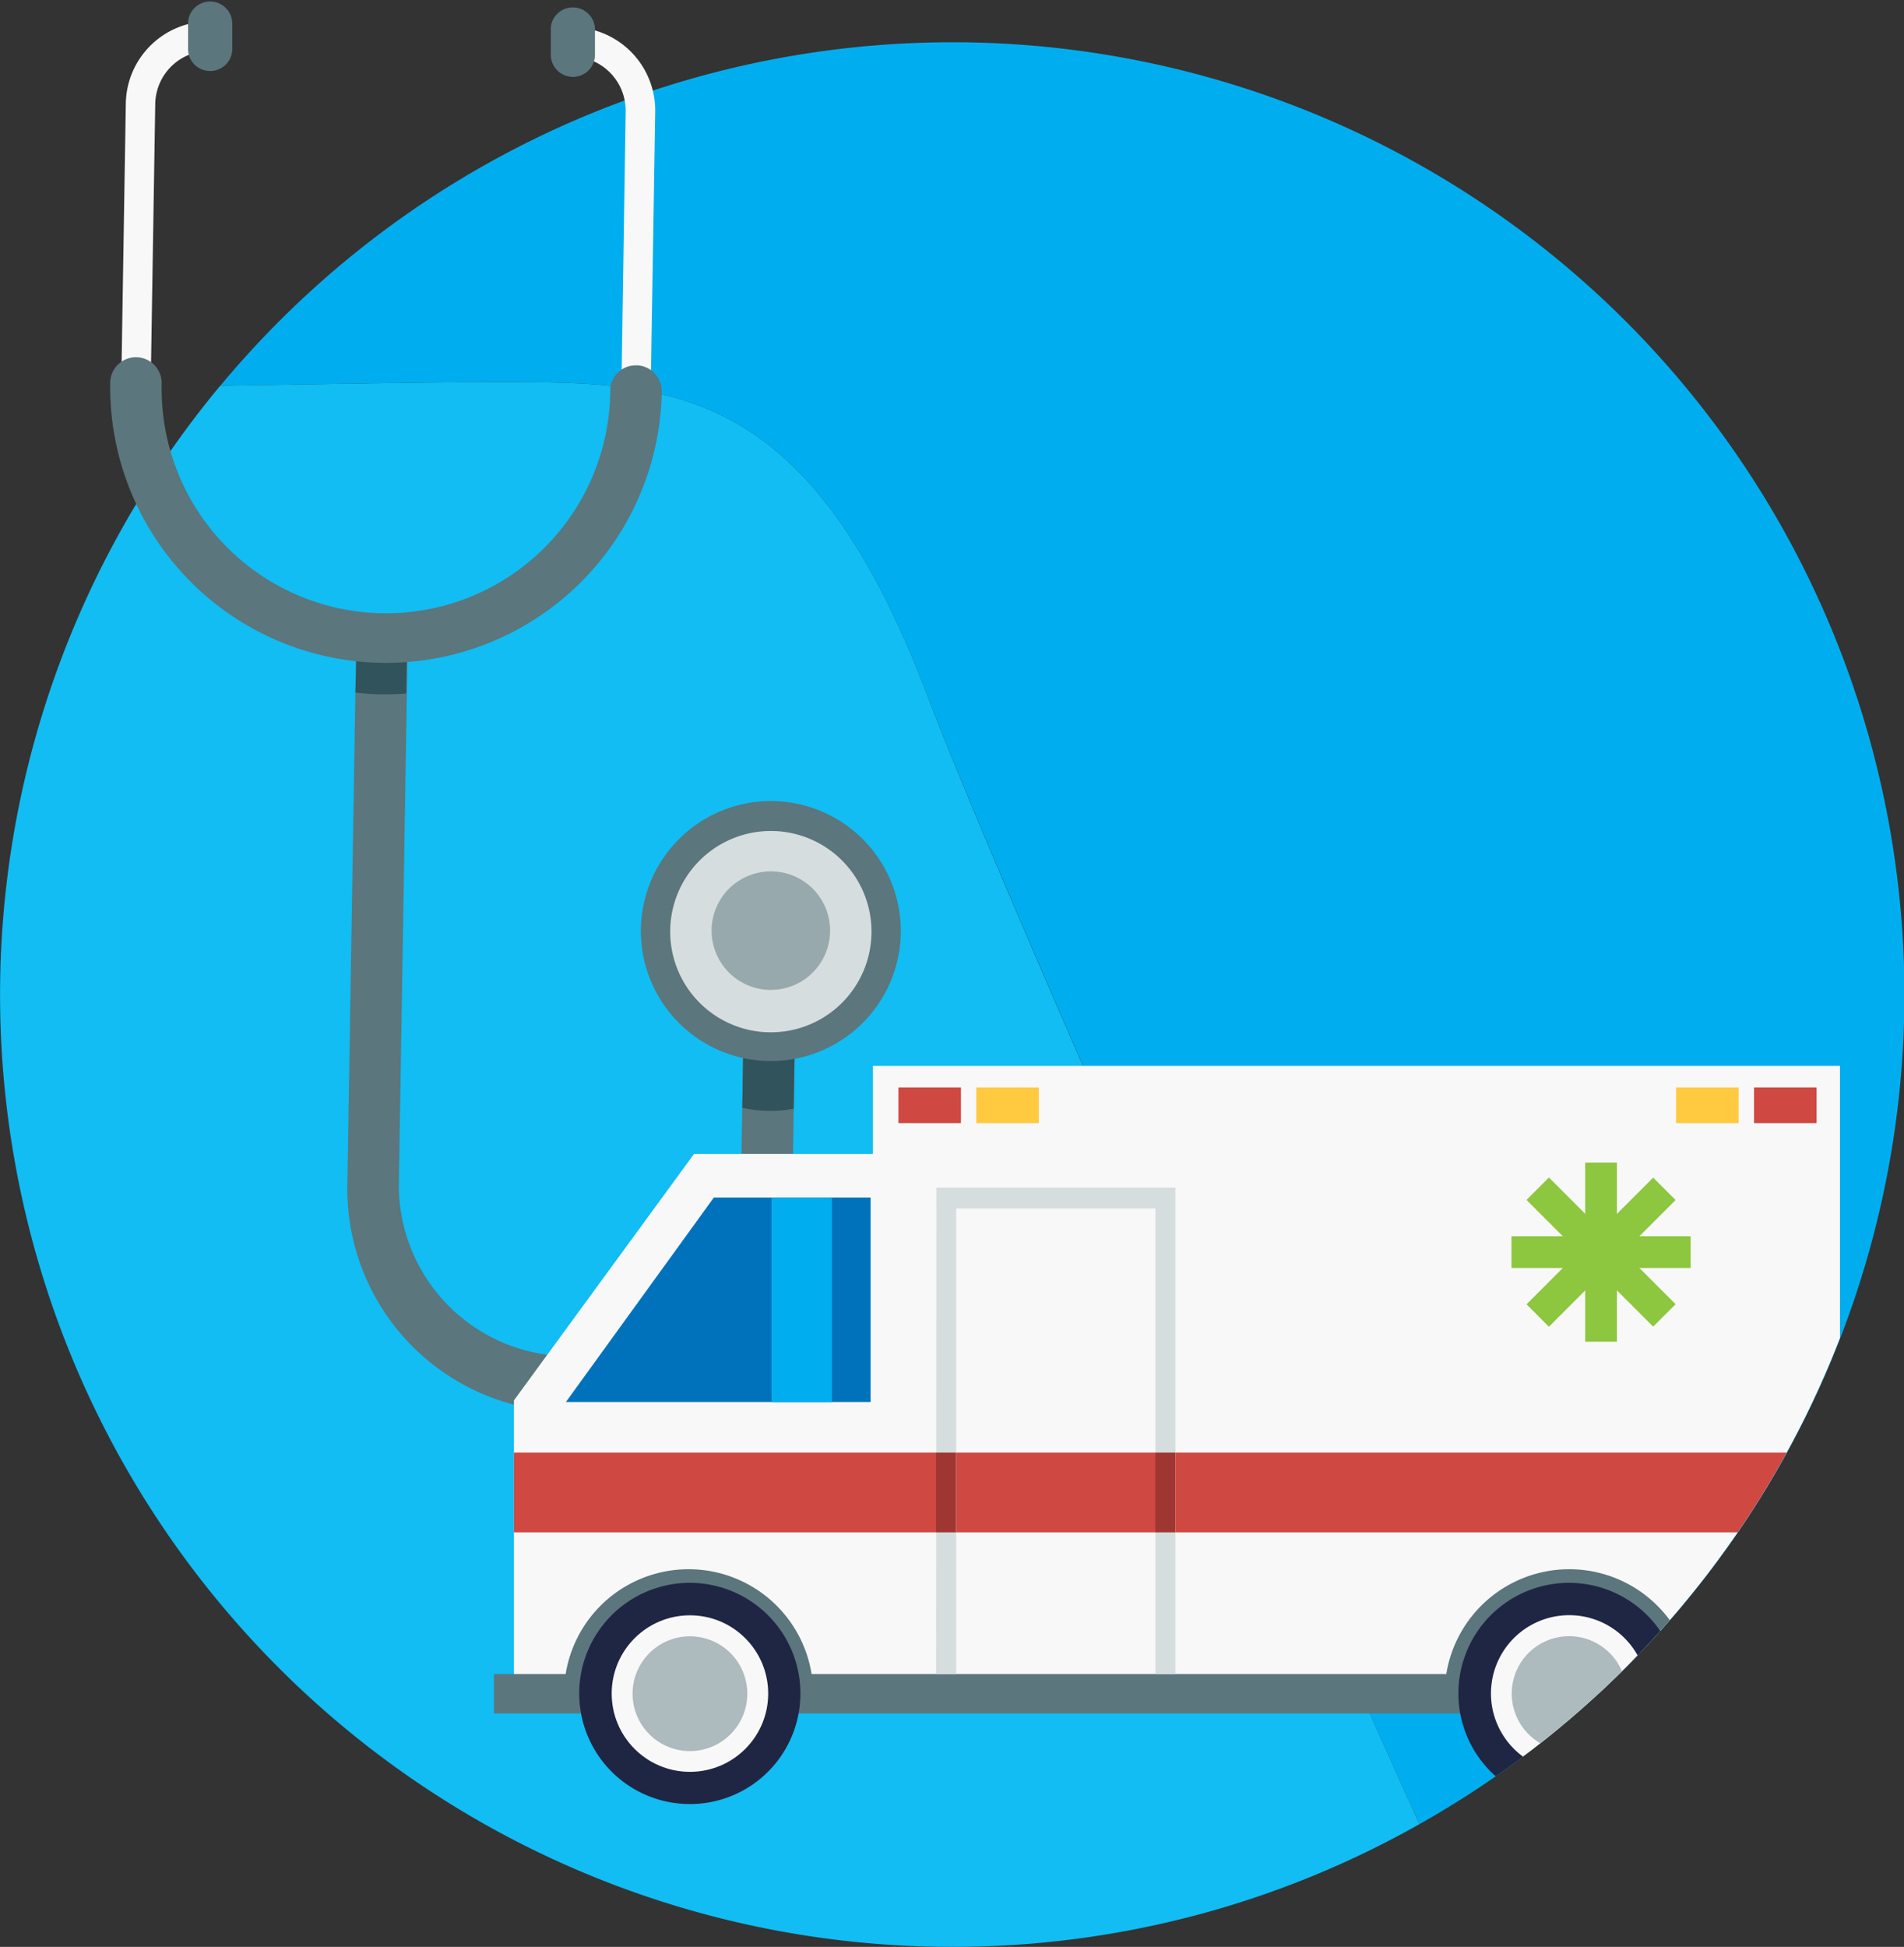
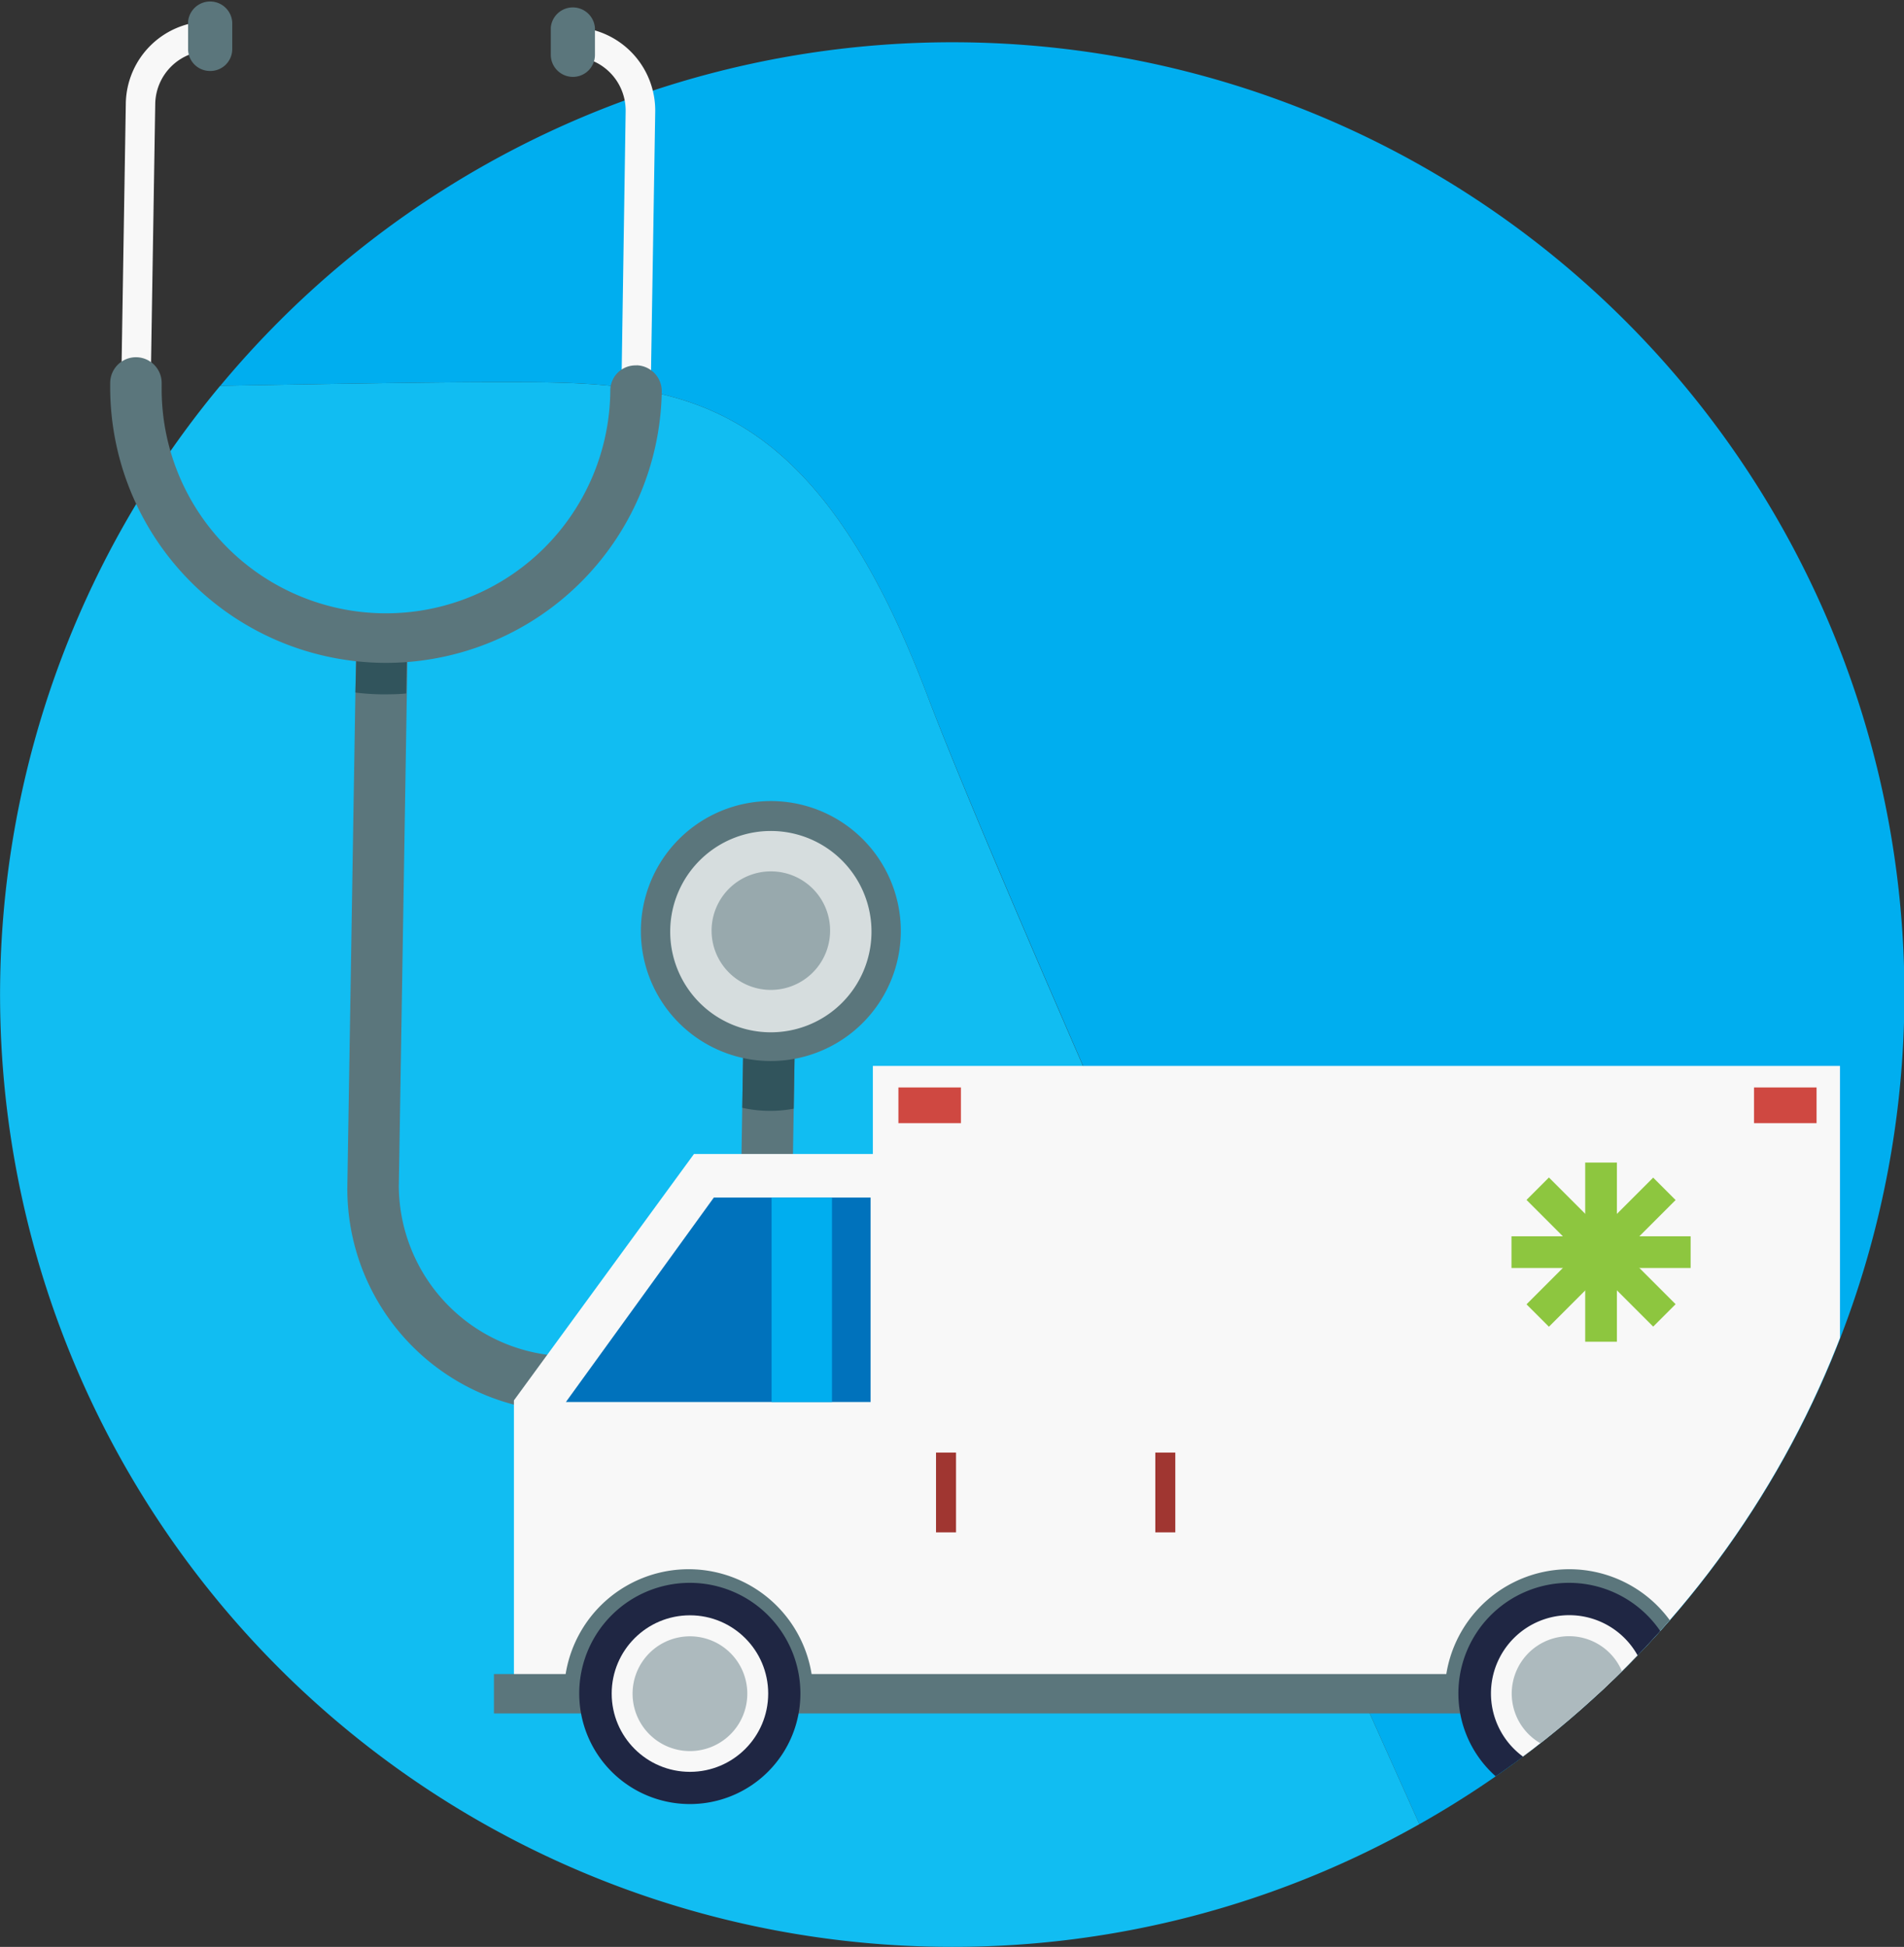
<svg xmlns="http://www.w3.org/2000/svg" id="Layer_1" data-name="Layer 1" viewBox="0 0 151.34 154.72">
  <rect x="0" y="0" width="151.34" height="154.72" fill="#333333" stroke="none" />
  <defs>
    <clipPath id="clip-path" transform="translate(-15.49 -11.96)">
      <circle cx="91.16" cy="91.01" r="75.67" fill="none" />
    </clipPath>
  </defs>
  <g id="Healthcare">
    <g id="Healthcare-3">
      <g id="Group_49" data-name="Group 49">
        <path d="M89.13,67.05c5.21,13.68,23.55,55.05,39.18,89.88A75.67,75.67,0,1,0,33,42.62c9.64-.17,17.65-.29,21.46-.29C68.4,42.33,79.56,41.93,89.13,67.05Z" transform="translate(-15.49 -11.96)" fill="#00aeef" />
        <path d="M91.16,166.68a75.29,75.29,0,0,0,37.15-9.75c-15.63-34.83-34-76.2-39.18-89.88C79.56,41.93,68.4,42.33,54.45,42.33c-3.81,0-11.82.12-21.46.29A75.67,75.67,0,0,0,91.16,166.68Z" transform="translate(-15.49 -11.96)" fill="#11bdf2" />
        <g id="Group_14" data-name="Group 14">
          <g id="Group_4" data-name="Group 4">
            <path id="Path_42" data-name="Path 42" d="M60.5,124.16a17.72,17.72,0,0,1-17.4-18l.7-42.91a2,2,0,0,1,4.09.06l-.7,42.91a13.6,13.6,0,0,0,27.19.44l.26-16a2,2,0,1,1,4.09.07h0l-.26,16A17.7,17.7,0,0,1,60.5,124.16Z" transform="translate(-15.49 -11.96)" fill="#5b767c" />
          </g>
          <path id="Path_43" data-name="Path 43" d="M45.78,67.14c.69,0,1.37,0,2-.07l.06-3.73a2.43,2.43,0,0,0,0-.38,16.38,16.38,0,0,1-4-.07,2.58,2.58,0,0,0,0,.38L43.74,67A19.59,19.59,0,0,0,45.78,67.14Z" transform="translate(-15.49 -11.96)" fill="#31545c" />
          <g id="Group_8" data-name="Group 8">
            <path id="Path_44" data-name="Path 44" d="M76.72,88.67a2,2,0,0,0-2.08,2L74.49,100a10.25,10.25,0,0,0,4.09.07l.15-9.28A2,2,0,0,0,76.72,88.67Z" transform="translate(-15.49 -11.96)" fill="#31545c" />
            <g id="Group_5" data-name="Group 5">
              <path id="Path_45" data-name="Path 45" d="M85.92,86.1a9.16,9.16,0,1,1-9-9.31,9.16,9.16,0,0,1,9,9.31Z" transform="translate(-15.49 -11.96)" fill="#d6ddde" />
            </g>
            <g id="Group_6" data-name="Group 6">
              <path id="Path_46" data-name="Path 46" d="M81.47,86a4.71,4.71,0,1,1-4.63-4.79A4.7,4.7,0,0,1,81.47,86Z" transform="translate(-15.49 -11.96)" fill="#98a9ad" />
            </g>
            <g id="Group_7" data-name="Group 7">
              <path id="Path_47" data-name="Path 47" d="M76.6,96.28A10.33,10.33,0,1,1,87.09,86.12h0A10.34,10.34,0,0,1,76.6,96.28ZM76.9,78a8,8,0,1,0,7.86,8.12A8,8,0,0,0,76.9,78Z" transform="translate(-15.49 -11.96)" fill="#5b767c" />
            </g>
          </g>
          <g id="Group_13" data-name="Group 13">
            <g id="Group_9" data-name="Group 9">
              <path id="Path_48" data-name="Path 48" d="M32.2,14.82" transform="translate(-15.49 -11.96)" fill="#d6ddde" />
            </g>
            <path id="Path_49" data-name="Path 49" d="M61.06,14.12a1.17,1.17,0,0,0-1.19,1.15h0A1.18,1.18,0,0,0,61,16.46h0a4.29,4.29,0,0,1,4.22,4.35L64.88,43a18.71,18.71,0,0,1-37.41-.6l.36-22.21A4.29,4.29,0,0,1,32.19,16a1.17,1.17,0,0,0,1.19-1.15h0a1.17,1.17,0,0,0-1.15-1.19h0a6.63,6.63,0,0,0-6.74,6.52l-.36,22.21a21,21,0,0,0,42.08.88,1.41,1.41,0,0,0,0-.2l.36-22.21A6.63,6.63,0,0,0,61.06,14.12Z" transform="translate(-15.49 -11.96)" fill="#f8f8f8" />
            <path id="Path_50" data-name="Path 50" d="M66.08,41A2,2,0,0,0,64,43h0a17.83,17.83,0,1,1-35.66-.26c0-.11,0-.21,0-.31a2,2,0,1,0-4.09-.07,21.92,21.92,0,0,0,43.84.71,2.06,2.06,0,0,0-2-2.08Z" transform="translate(-15.49 -11.96)" fill="#5b767c" />
            <g id="Group_10" data-name="Group 10">
              <path id="Path_51" data-name="Path 51" d="M61,15.29" transform="translate(-15.49 -11.96)" fill="#d6ddde" />
            </g>
            <g id="Group_11" data-name="Group 11">
              <path id="Path_52" data-name="Path 52" d="M61,18.07a1.76,1.76,0,0,1-1.73-1.78l0-2.14a1.76,1.76,0,0,1,3.51.06l0,2.13A1.75,1.75,0,0,1,61,18.07Z" transform="translate(-15.49 -11.96)" fill="#5b767c" />
            </g>
            <g id="Group_12" data-name="Group 12">
              <path id="Path_53" data-name="Path 53" d="M32.16,17.6a1.74,1.74,0,0,1-1.72-1.78h0l0-2.14a1.76,1.76,0,0,1,3.51.06l0,2.14A1.74,1.74,0,0,1,32.16,17.6Z" transform="translate(-15.49 -11.96)" fill="#5b767c" />
            </g>
          </g>
        </g>
        <g id="Group_48" data-name="Group 48">
          <g clip-path="url(#clip-path)">
            <g id="Group_47" data-name="Group 47">
              <g id="Group_46" data-name="Group 46">
                <g id="Group_35" data-name="Group 35">
                  <g id="Group_15" data-name="Group 15">
                    <path id="Path_54" data-name="Path 54" d="M70.65,103.67H84.87v-7h76.87v49.94H56.34V123.25Z" transform="translate(-15.49 -11.96)" fill="#f8f8f8" />
                  </g>
                  <g id="Group_17" data-name="Group 17">
                    <g id="Group_16" data-name="Group 16">
                      <path id="Path_55" data-name="Path 55" d="M54.75,148.13h8.78v-1.58a6.73,6.73,0,1,1,13.45,0h0v1.58h56.5v-1.58a6.73,6.73,0,1,1,13.45,0h0v1.58h16.4V145H150a9.9,9.9,0,0,0-19.55,0H80a9.9,9.9,0,0,0-19.55,0H54.75Z" transform="translate(-15.49 -11.96)" fill="#5b767c" />
                    </g>
                  </g>
                  <g id="Group_21" data-name="Group 21">
                    <g id="Group_18" data-name="Group 18">
                      <path id="Path_56" data-name="Path 56" d="M133,146.55a7.19,7.19,0,1,0,7.19-7.2h0A7.19,7.19,0,0,0,133,146.55Z" transform="translate(-15.49 -11.96)" fill="#31545c" />
                      <path id="Path_57" data-name="Path 57" d="M140.21,155.33a8.79,8.79,0,1,1,8.78-8.79h0A8.8,8.8,0,0,1,140.21,155.33Zm0-14.39a5.6,5.6,0,1,0,5.6,5.6A5.6,5.6,0,0,0,140.21,140.94Z" transform="translate(-15.49 -11.96)" fill="#1f2643" />
                    </g>
                    <g id="Group_19" data-name="Group 19">
                      <path id="Path_58" data-name="Path 58" d="M134,146.55a6.22,6.22,0,1,0,6.22-6.23,6.22,6.22,0,0,0-6.22,6.23Z" transform="translate(-15.49 -11.96)" fill="#f8f8f8" />
                    </g>
                    <g id="Group_20" data-name="Group 20">
                      <path id="Path_59" data-name="Path 59" d="M135.65,146.55a4.56,4.56,0,1,0,4.56-4.56,4.56,4.56,0,0,0-4.56,4.56Z" transform="translate(-15.49 -11.96)" fill="#adbabe" />
                    </g>
                  </g>
                  <g id="Group_25" data-name="Group 25">
                    <g id="Group_22" data-name="Group 22">
                      <path id="Path_60" data-name="Path 60" d="M63.14,146.55a7.19,7.19,0,1,0,7.19-7.2h0A7.19,7.19,0,0,0,63.14,146.55Z" transform="translate(-15.49 -11.96)" fill="#31545c" />
                      <path id="Path_61" data-name="Path 61" d="M70.33,155.33a8.79,8.79,0,1,1,8.78-8.78A8.78,8.78,0,0,1,70.33,155.33Zm0-14.39a5.6,5.6,0,1,0,5.6,5.6A5.6,5.6,0,0,0,70.33,140.94Z" transform="translate(-15.49 -11.96)" fill="#1f2643" />
                    </g>
                    <g id="Group_23" data-name="Group 23">
                      <circle id="Ellipse_3" data-name="Ellipse 3" cx="54.84" cy="134.59" r="6.22" fill="#f8f8f8" />
                    </g>
                    <g id="Group_24" data-name="Group 24">
                      <path id="Path_62" data-name="Path 62" d="M65.77,146.55A4.56,4.56,0,1,0,70.33,142a4.56,4.56,0,0,0-4.56,4.56Z" transform="translate(-15.49 -11.96)" fill="#adbabe" />
                    </g>
                  </g>
                  <g id="Group_26" data-name="Group 26">
                    <path id="Path_63" data-name="Path 63" d="M84.69,107.13H72.23L60.47,123.38H84.69Z" transform="translate(-15.49 -11.96)" fill="#0072bc" />
                  </g>
                  <g id="Group_27" data-name="Group 27">
-                     <rect id="Rectangle_9" data-name="Rectangle 9" x="40.85" y="115.44" width="105.4" height="6.34" fill="#cf4841" />
-                   </g>
+                     </g>
                  <g id="Group_30" data-name="Group 30">
                    <g id="Group_28" data-name="Group 28">
                      <rect id="Rectangle_10" data-name="Rectangle 10" x="71.41" y="86.42" width="4.97" height="2.84" fill="#cf4841" />
                    </g>
                    <g id="Group_29" data-name="Group 29">
-                       <rect id="Rectangle_11" data-name="Rectangle 11" x="77.6" y="86.42" width="4.97" height="2.84" fill="#ffca40" />
-                     </g>
+                       </g>
                  </g>
                  <g id="Group_33" data-name="Group 33">
                    <g id="Group_31" data-name="Group 31">
                      <rect id="Rectangle_12" data-name="Rectangle 12" x="139.42" y="86.42" width="4.97" height="2.84" fill="#cf4841" />
                    </g>
                    <g id="Group_32" data-name="Group 32">
-                       <rect id="Rectangle_13" data-name="Rectangle 13" x="133.22" y="86.42" width="4.97" height="2.84" fill="#ffca40" />
-                     </g>
+                       </g>
                  </g>
                  <g id="Group_34" data-name="Group 34">
                    <rect id="Rectangle_14" data-name="Rectangle 14" x="61.33" y="95.17" width="4.8" height="16.25" fill="#00aeef" />
                  </g>
                </g>
                <g id="Group_37" data-name="Group 37">
                  <g id="Group_36" data-name="Group 36">
-                     <path id="Path_64" data-name="Path 64" d="M89.9,145h1.59v-37h15.84v37h1.59V106.34h-19Z" transform="translate(-15.49 -11.96)" fill="#d6ddde" />
-                   </g>
+                     </g>
                </g>
                <g id="Group_40" data-name="Group 40">
                  <g id="Group_38" data-name="Group 38">
                    <rect id="Rectangle_15" data-name="Rectangle 15" x="91.83" y="115.44" width="1.59" height="6.34" fill="#a03631" />
                  </g>
                  <g id="Group_39" data-name="Group 39">
                    <rect id="Rectangle_16" data-name="Rectangle 16" x="74.4" y="115.44" width="1.59" height="6.34" fill="#a03631" />
                  </g>
                </g>
                <g id="Group_45" data-name="Group 45">
                  <g id="Group_41" data-name="Group 41">
                    <rect id="Rectangle_17" data-name="Rectangle 17" x="126" y="92.39" width="2.52" height="14.24" fill="#8dc63f" />
                  </g>
                  <g id="Group_42" data-name="Group 42">
                    <rect id="Rectangle_18" data-name="Rectangle 18" x="141.49" y="104.35" width="2.52" height="14.24" transform="translate(-52.5 121.62) rotate(-45)" fill="#8dc63f" />
                  </g>
                  <g id="Group_43" data-name="Group 43">
                    <rect id="Rectangle_19" data-name="Rectangle 19" x="120.14" y="98.25" width="14.24" height="2.52" fill="#8dc63f" />
                  </g>
                  <g id="Group_44" data-name="Group 44">
                    <rect id="Rectangle_20" data-name="Rectangle 20" x="135.63" y="110.21" width="14.24" height="2.52" transform="translate(-52.5 121.63) rotate(-45)" fill="#8dc63f" />
                  </g>
                </g>
              </g>
            </g>
          </g>
        </g>
      </g>
    </g>
  </g>
</svg>